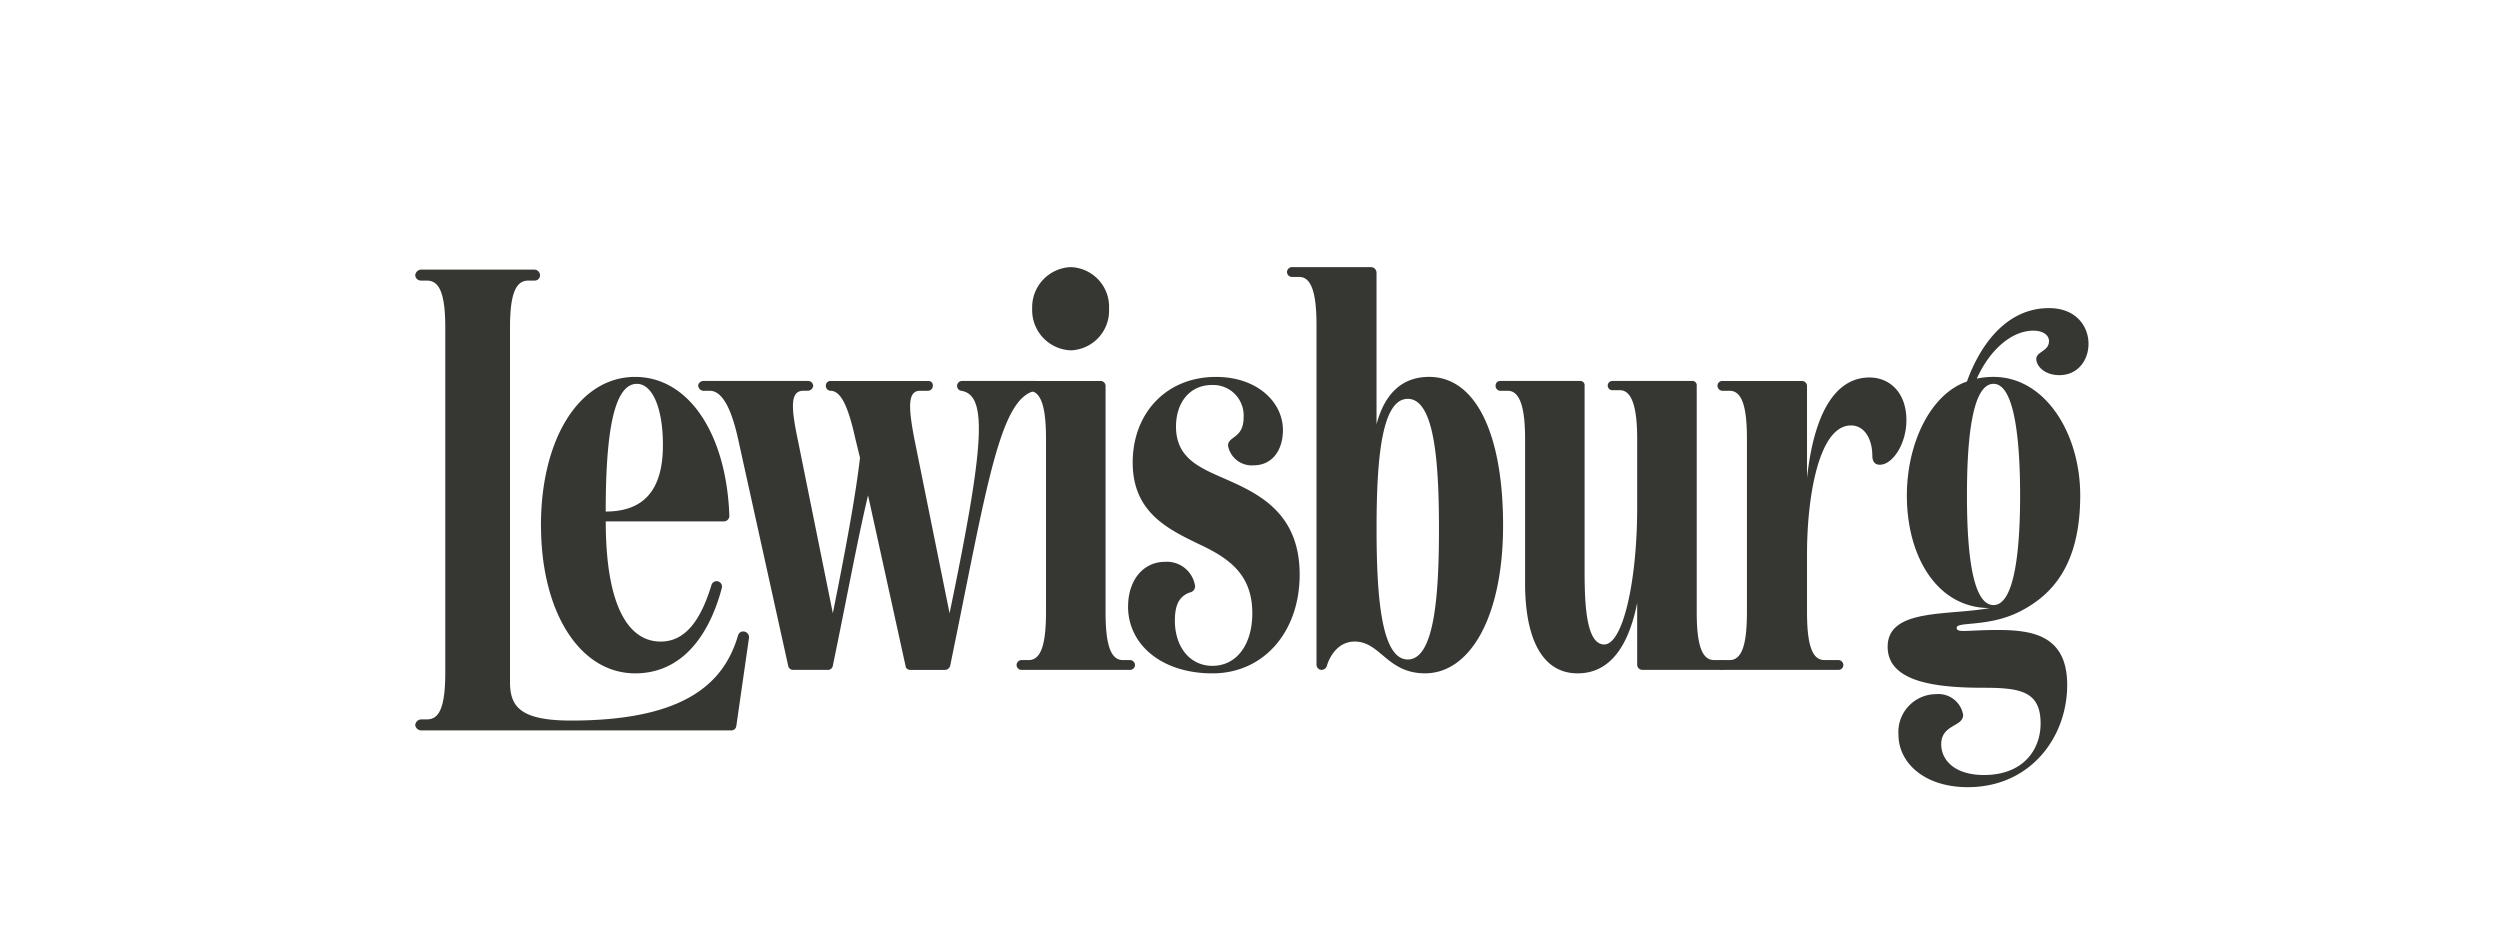
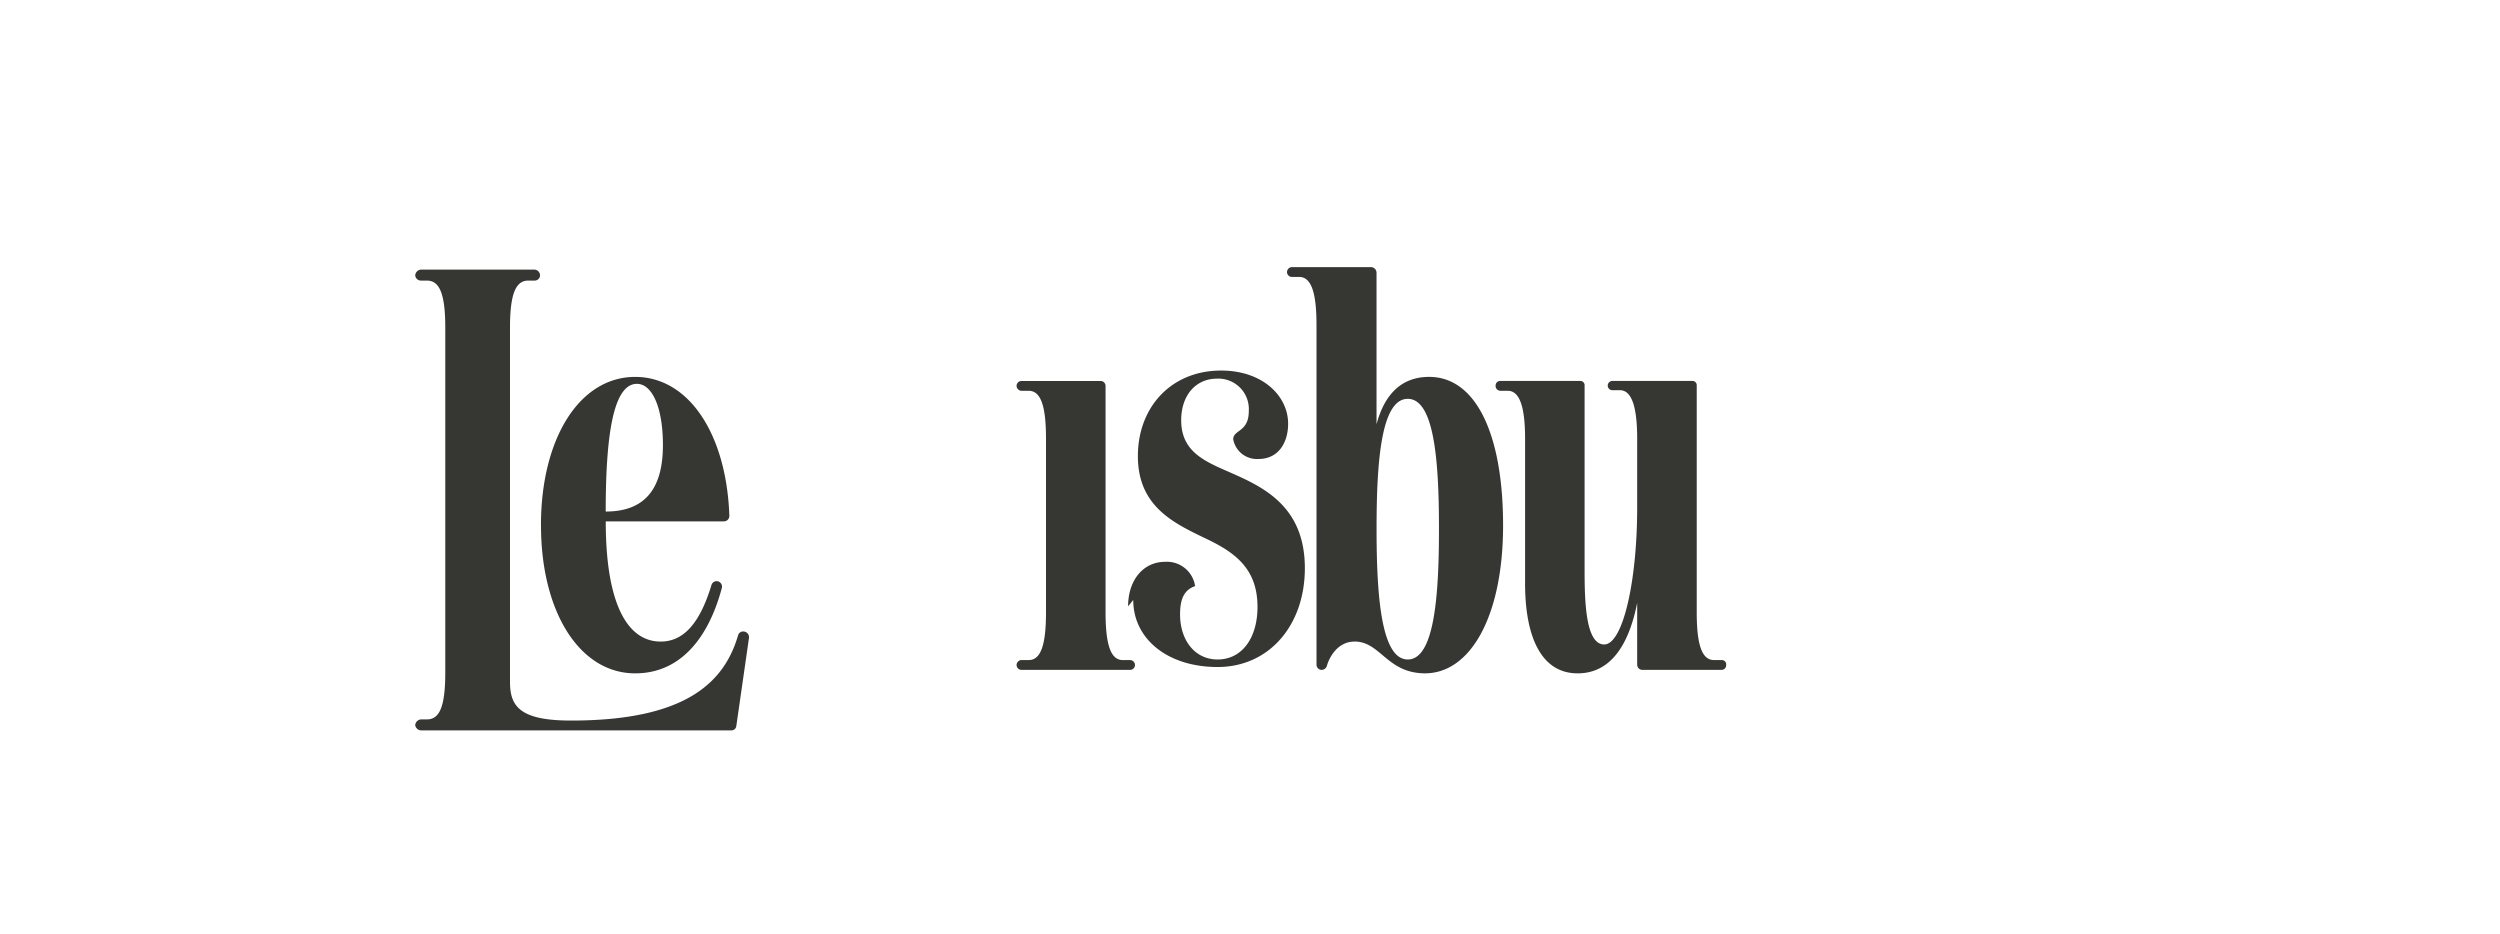
<svg xmlns="http://www.w3.org/2000/svg" width="289" height="108" viewBox="0 0 289 108">
  <g id="Group_504" data-name="Group 504" transform="translate(-54 -725)">
    <rect id="Rectangle_333" data-name="Rectangle 333" width="289" height="108" transform="translate(54 725)" fill="rgba(102,102,102,0)" />
    <path id="Path_441" data-name="Path 441" d="M0,53.91a.718.718,0,0,1,.668-.668h.668c1.336,0,2.138-1.135,2.138-5.411V7.925c0-4.208-.8-5.411-2.138-5.411H.668A.659.659,0,0,1,0,1.913a.716.716,0,0,1,.668-.668H13.761a.67.67,0,0,1,.668.668.617.617,0,0,1-.668.6h-.668c-1.336,0-2.137,1.2-2.137,5.411V48.9c0,2.805,1.1,4.476,7.057,4.476,13.278,0,17.7-4.409,19.3-9.82a.615.615,0,0,1,.735-.467.662.662,0,0,1,.534.735l-1.47,10.221a.567.567,0,0,1-.534.467H.668A.71.71,0,0,1,0,53.91" transform="translate(102 754.921)" fill="#363633" />
    <path id="Path_442" data-name="Path 442" d="M77.109,62.89c0-4.409-1.27-7.081-3.006-7.081-2.806,0-3.608,6.279-3.608,14.763,4.275,0,6.614-2.338,6.614-7.682m-14.1,9.285c0-10.087,4.476-17.168,10.889-17.168,6.213,0,10.555,6.613,10.889,16.032a.631.631,0,0,1-.668.668H70.5c0,9.619,2.539,13.895,6.346,13.895,2.672,0,4.542-2.138,5.878-6.547a.622.622,0,0,1,.8-.4.632.632,0,0,1,.4.735c-1.6,6.012-4.943,9.887-10.02,9.887-6.413,0-10.889-7.081-10.889-17.1" transform="translate(53.525 713.563)" fill="#363633" />
-     <path id="Path_443" data-name="Path 443" d="M152.183,90.035l-5.812-26.32c-.8-3.607-1.87-5.545-3.273-5.545h-.8a.66.66,0,0,1-.535-.668.642.642,0,0,1,.6-.468h12.158a.589.589,0,0,1,.535.6.643.643,0,0,1-.6.534h-.534c-1.47,0-1.47,1.737-.668,5.545l4.075,20.174c1.6-7.949,2.672-13.895,3.14-17.97l-.534-2.2c-.735-3.273-1.536-5.545-2.872-5.545a.565.565,0,0,1-.534-.668.516.516,0,0,1,.534-.468h11.289a.512.512,0,0,1,.535.6.575.575,0,0,1-.535.534h-.935c-1.4,0-1.4,1.737-.668,5.545l4.075,20.174c4.075-19.64,4.409-25.251,1.336-25.719a.567.567,0,0,1-.467-.534v-.067a.575.575,0,0,1,.534-.534h8.484a.516.516,0,0,1,.534.468.55.55,0,0,1-.467.668c-4.209.735-5.678,11.356-9.887,31.8a.641.641,0,0,1-.6.467h-4.008c-.267,0-.534-.2-.534-.4L161.4,70.262c-1.2,5.01-2.4,11.623-4.075,19.706a.567.567,0,0,1-.534.467h-4.075a.582.582,0,0,1-.535-.4" transform="translate(-7.053 712.004)" fill="#363633" />
    <path id="Path_444" data-name="Path 444" d="M301.282,89.9a.589.589,0,0,1,.534-.6h.868c1.47,0,2-1.937,2-5.545V63.715c0-3.607-.535-5.544-2-5.544h-.868a.589.589,0,0,1-.534-.6.575.575,0,0,1,.534-.534h9.219a.575.575,0,0,1,.534.534V83.755c0,3.607.534,5.545,2,5.545h.868a.589.589,0,0,1,.534.6.575.575,0,0,1-.534.534H301.816a.575.575,0,0,1-.534-.534" transform="translate(-129.766 712.004)" fill="#363633" />
-     <path id="Path_445" data-name="Path 445" d="M313.576,0a4.589,4.589,0,0,1,4.409,4.81,4.589,4.589,0,0,1-4.409,4.81A4.642,4.642,0,0,1,309.1,4.81,4.642,4.642,0,0,1,313.576,0" transform="translate(-135.78 755.879)" fill="#363633" />
-     <path id="Path_446" data-name="Path 446" d="M357.155,81.528c0-3.006,1.737-5.144,4.275-5.144A3.29,3.29,0,0,1,364.9,79.19a.727.727,0,0,1-.6.735c-1.336.467-1.737,1.6-1.737,3.273,0,2.939,1.67,5.21,4.342,5.21,2.806,0,4.609-2.472,4.609-6.079,0-4.476-2.672-6.346-6.079-7.949-3.741-1.8-7.749-3.741-7.749-9.486,0-5.678,3.874-9.886,9.619-9.886,4.81,0,7.749,2.939,7.749,6.146,0,2.2-1.136,4.075-3.407,4.075a2.783,2.783,0,0,1-2.939-2.271c0-1.136,1.8-.8,1.8-3.273a3.523,3.523,0,0,0-3.674-3.741c-2.472,0-4.141,1.937-4.141,4.81,0,3.874,3.073,4.876,6.212,6.279,3.741,1.67,8.083,4.008,8.083,10.822,0,6.613-4.142,11.423-10.087,11.423-5.812,0-9.753-3.273-9.753-7.749" transform="translate(-172.747 713.563)" fill="#363633" />
+     <path id="Path_446" data-name="Path 446" d="M357.155,81.528c0-3.006,1.737-5.144,4.275-5.144A3.29,3.29,0,0,1,364.9,79.19c-1.336.467-1.737,1.6-1.737,3.273,0,2.939,1.67,5.21,4.342,5.21,2.806,0,4.609-2.472,4.609-6.079,0-4.476-2.672-6.346-6.079-7.949-3.741-1.8-7.749-3.741-7.749-9.486,0-5.678,3.874-9.886,9.619-9.886,4.81,0,7.749,2.939,7.749,6.146,0,2.2-1.136,4.075-3.407,4.075a2.783,2.783,0,0,1-2.939-2.271c0-1.136,1.8-.8,1.8-3.273a3.523,3.523,0,0,0-3.674-3.741c-2.472,0-4.141,1.937-4.141,4.81,0,3.874,3.073,4.876,6.212,6.279,3.741,1.67,8.083,4.008,8.083,10.822,0,6.613-4.142,11.423-10.087,11.423-5.812,0-9.753-3.273-9.753-7.749" transform="translate(-172.747 713.563)" fill="#363633" />
    <path id="Path_447" data-name="Path 447" d="M450.729,45.358c3.073,0,3.607-7.348,3.607-15.1,0-7.816-.534-15.03-3.607-15.03s-3.607,7.214-3.607,15.03c0,7.749.535,15.1,3.607,15.1m-6.145-2.071c-2,0-2.94,1.871-3.206,2.805a.641.641,0,0,1-.6.468.6.6,0,0,1-.6-.6V6.681c0-3.54-.535-5.545-2-5.545H437.3A.575.575,0,0,1,436.768.6.589.589,0,0,1,437.3,0h9.218a.659.659,0,0,1,.6.668v17.5c.869-3.273,2.739-5.478,6.079-5.478,5.411,0,8.551,6.613,8.551,17.168s-3.808,17.1-9.018,17.1c-4.409,0-5.144-3.674-8.15-3.674" transform="translate(-233.991 755.878)" fill="#363633" />
    <path id="Path_448" data-name="Path 448" d="M544.655,80.415v-16.7c0-3.607-.6-5.544-2-5.544h-.868a.566.566,0,0,1-.534-.668.516.516,0,0,1,.534-.468H551a.492.492,0,0,1,.534.534V78.879c0,3.741.134,8.617,2.271,8.617s3.808-7.215,3.808-15.832V63.715c0-3.607-.6-5.611-2-5.611h-.869a.534.534,0,0,1,0-1.069h9.219a.492.492,0,0,1,.534.534V83.755c0,3.607.534,5.544,2,5.544h.868a.511.511,0,0,1,.534.6.527.527,0,0,1-.534.534h-9.152a.6.6,0,0,1-.6-.6V82.686c-1.069,5.411-3.407,8.15-6.881,8.15-4.209,0-6.079-4.209-6.079-10.421" transform="translate(-314.355 712.004)" fill="#363633" />
-     <path id="Path_449" data-name="Path 449" d="M652.452,88.565a.589.589,0,0,1,.534-.6h.868c1.47,0,2-1.937,2-5.545V62.379c0-3.607-.534-5.544-2-5.544h-.868a.589.589,0,0,1-.534-.6.545.545,0,0,1,.6-.534H662.2a.589.589,0,0,1,.6.534V66.921c.868-8.016,3.541-11.623,7.215-11.623,2.338,0,4.275,1.737,4.275,4.943,0,2.739-1.6,5.144-3.073,5.144-.6,0-.868-.4-.868-1.069,0-1.737-.8-3.474-2.472-3.474-3.741,0-5.077,8.35-5.077,14.83v6.747c0,3.607.534,5.545,2,5.545h1.67a.589.589,0,0,1,.534.6.575.575,0,0,1-.534.534H653.053a.589.589,0,0,1-.6-.534" transform="translate(-399.909 713.34)" fill="#363633" />
-     <path id="Path_450" data-name="Path 450" d="M749.944,54.881c2.538,0,3.073-6.924,3.073-12.669,0-5.812-.535-12.907-3.073-12.907-2.605,0-3.073,7.1-3.073,12.907,0,5.745.468,12.669,3.073,12.669M738.952,69.854a4.376,4.376,0,0,1,4.342-4.676,2.9,2.9,0,0,1,3.139,2.4c0,1.4-2.538,1.069-2.538,3.407,0,1.737,1.47,3.54,4.943,3.54,4.609,0,6.547-3.006,6.547-5.945,0-3.741-2.338-4.141-6.613-4.141-5.611,0-11.068-.693-11.068-4.743,0-4.476,7.047-3.573,11.786-4.471-6.012,0-9.566-5.869-9.566-13.016,0-5.946,2.672-11.7,6.947-13.174,1.336-3.741,4.276-8.484,9.486-8.484,6.012,0,5.745,7.749,1.2,7.749-1.737,0-2.672-1.069-2.672-1.871,0-.868,1.47-.868,1.47-2.071,0-.668-.668-1.2-1.8-1.2-2.472,0-5.01,2.138-6.547,5.545a9.069,9.069,0,0,1,1.937-.2c5.945,0,10.02,6.494,10.02,13.708,0,8.156-3.356,11.493-6.771,13.307-3.713,1.972-7.485,1.229-7.509,1.975-.022.651,1.151.268,4.691.268,3.941,0,8.083.534,8.083,6.346,0,6.079-4.275,11.824-11.49,11.824-5.01,0-8.016-2.806-8.016-6.079" transform="translate(-465.491 740.066)" fill="#363633" />
    <rect id="Rectangle_106" data-name="Rectangle 106" width="193.433" height="60.121" transform="translate(102 755.879)" fill="none" />
  </g>
</svg>